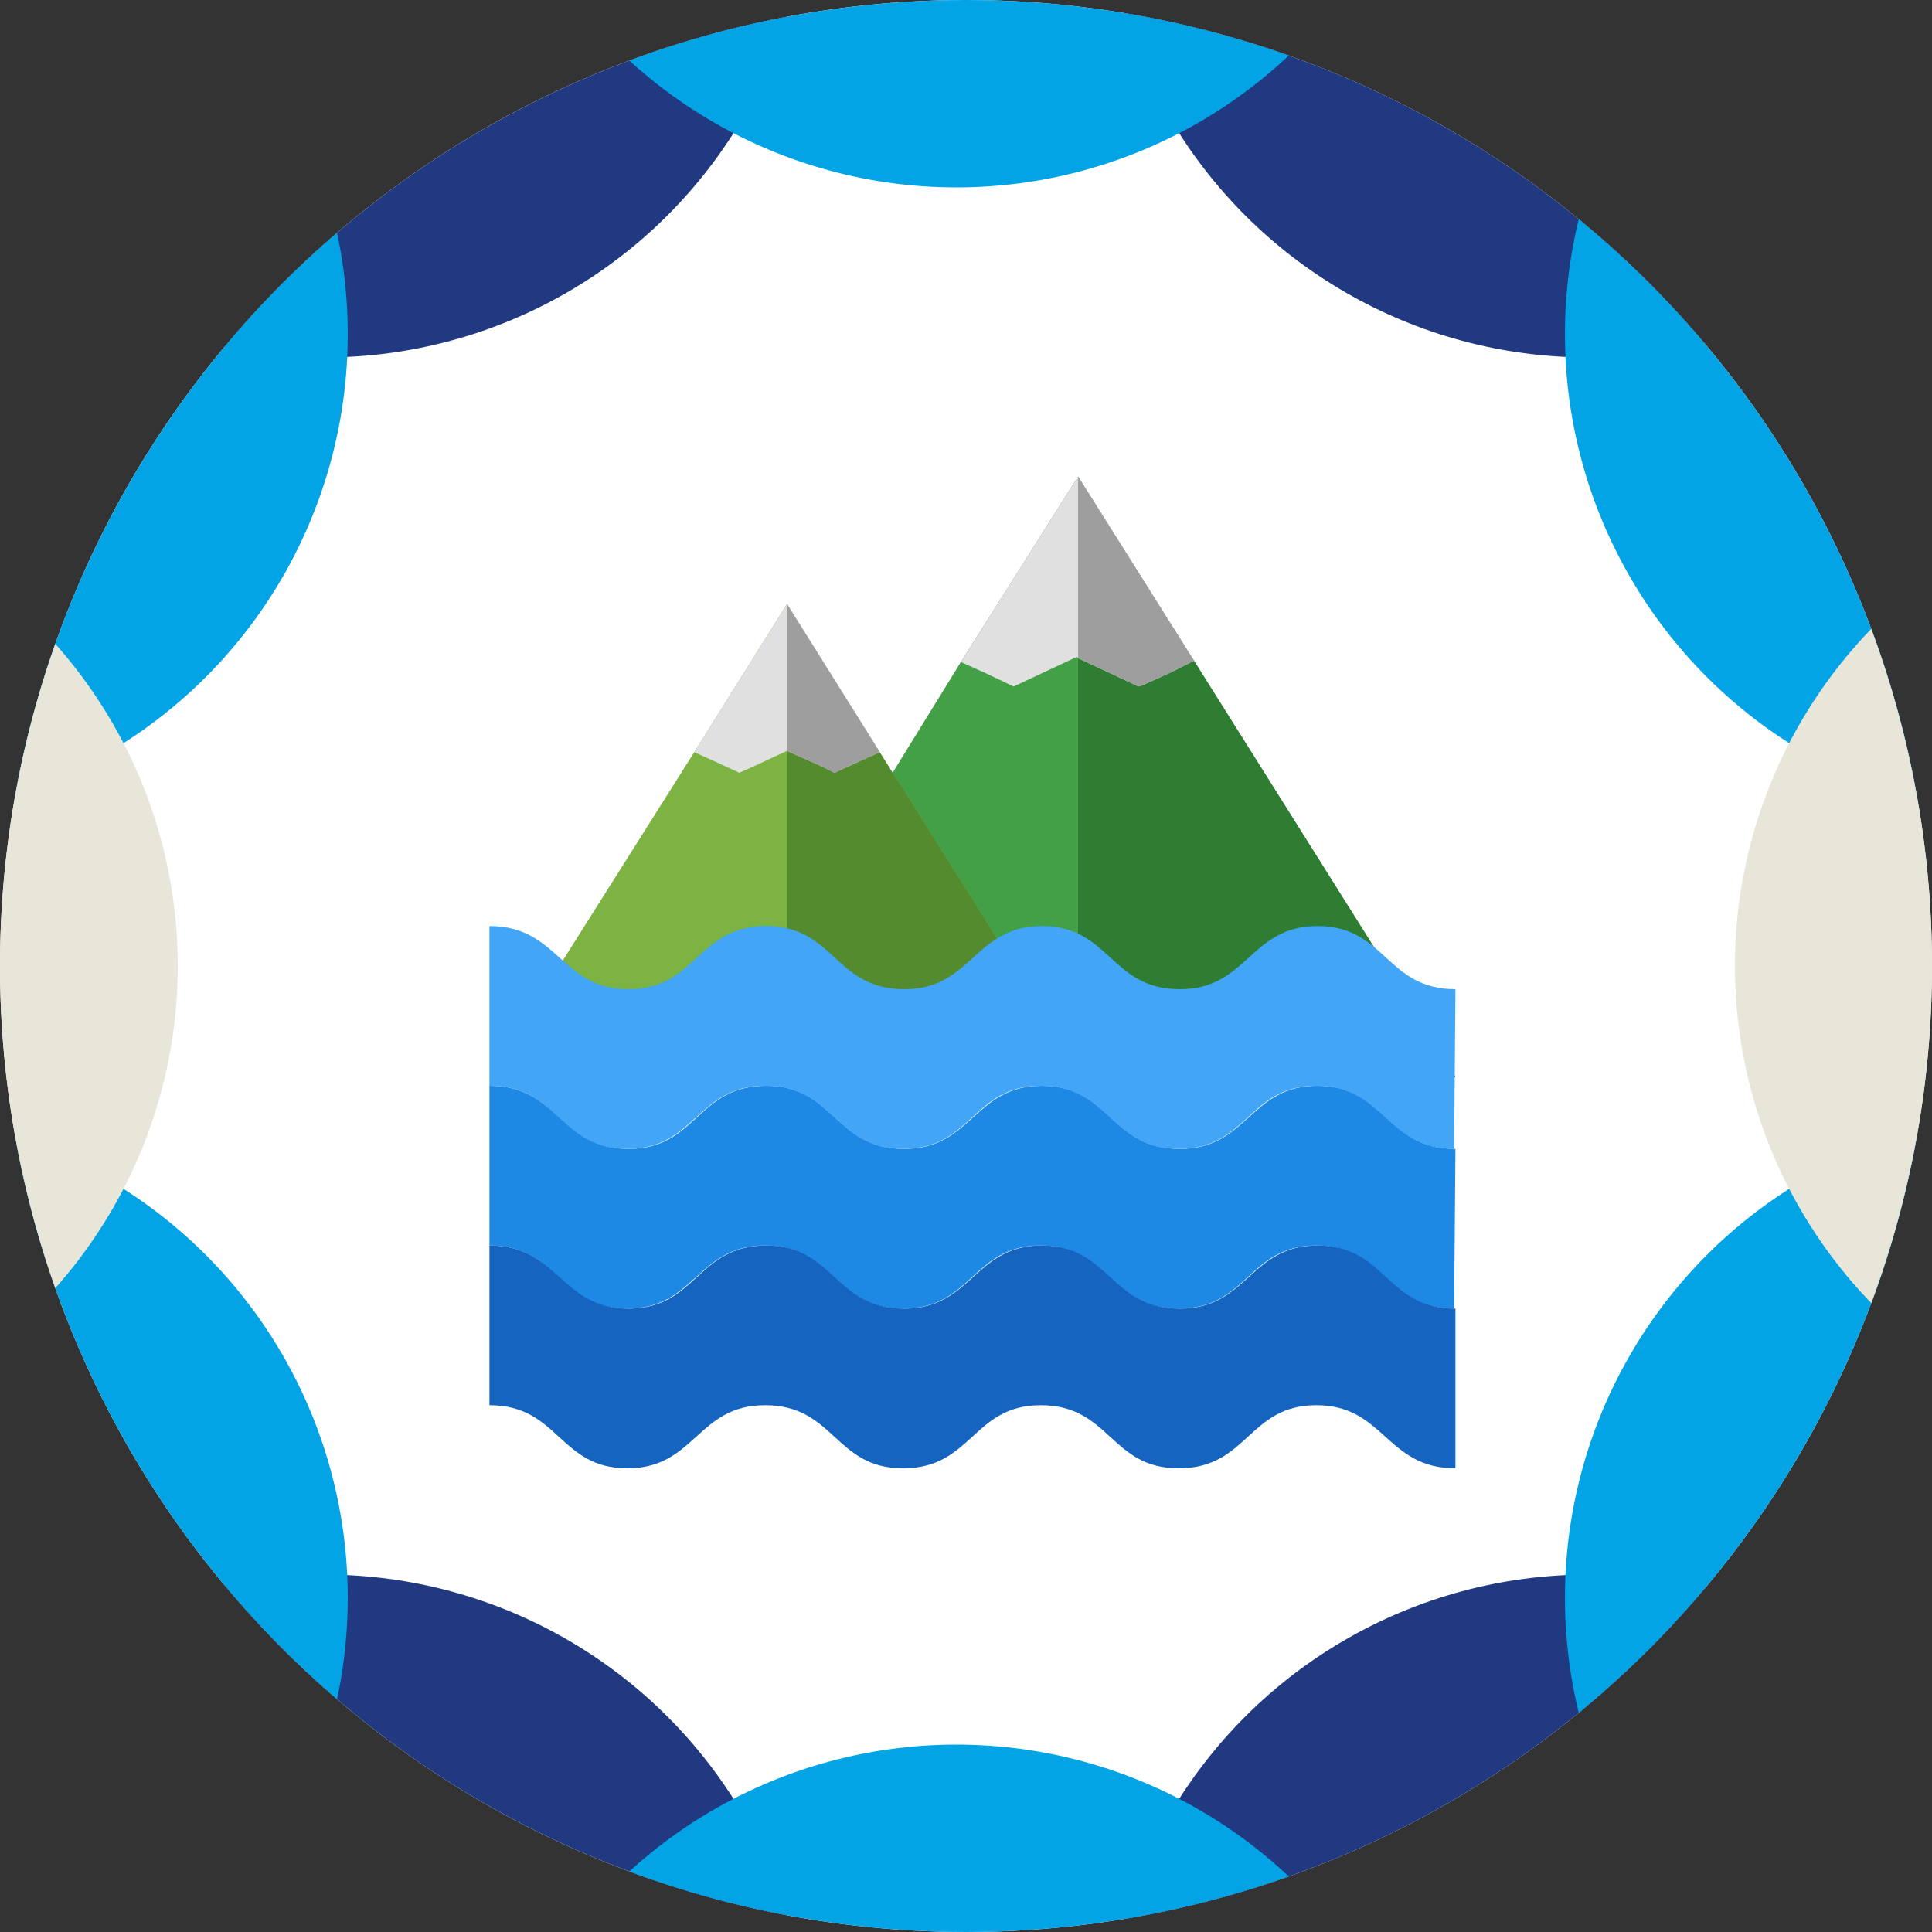
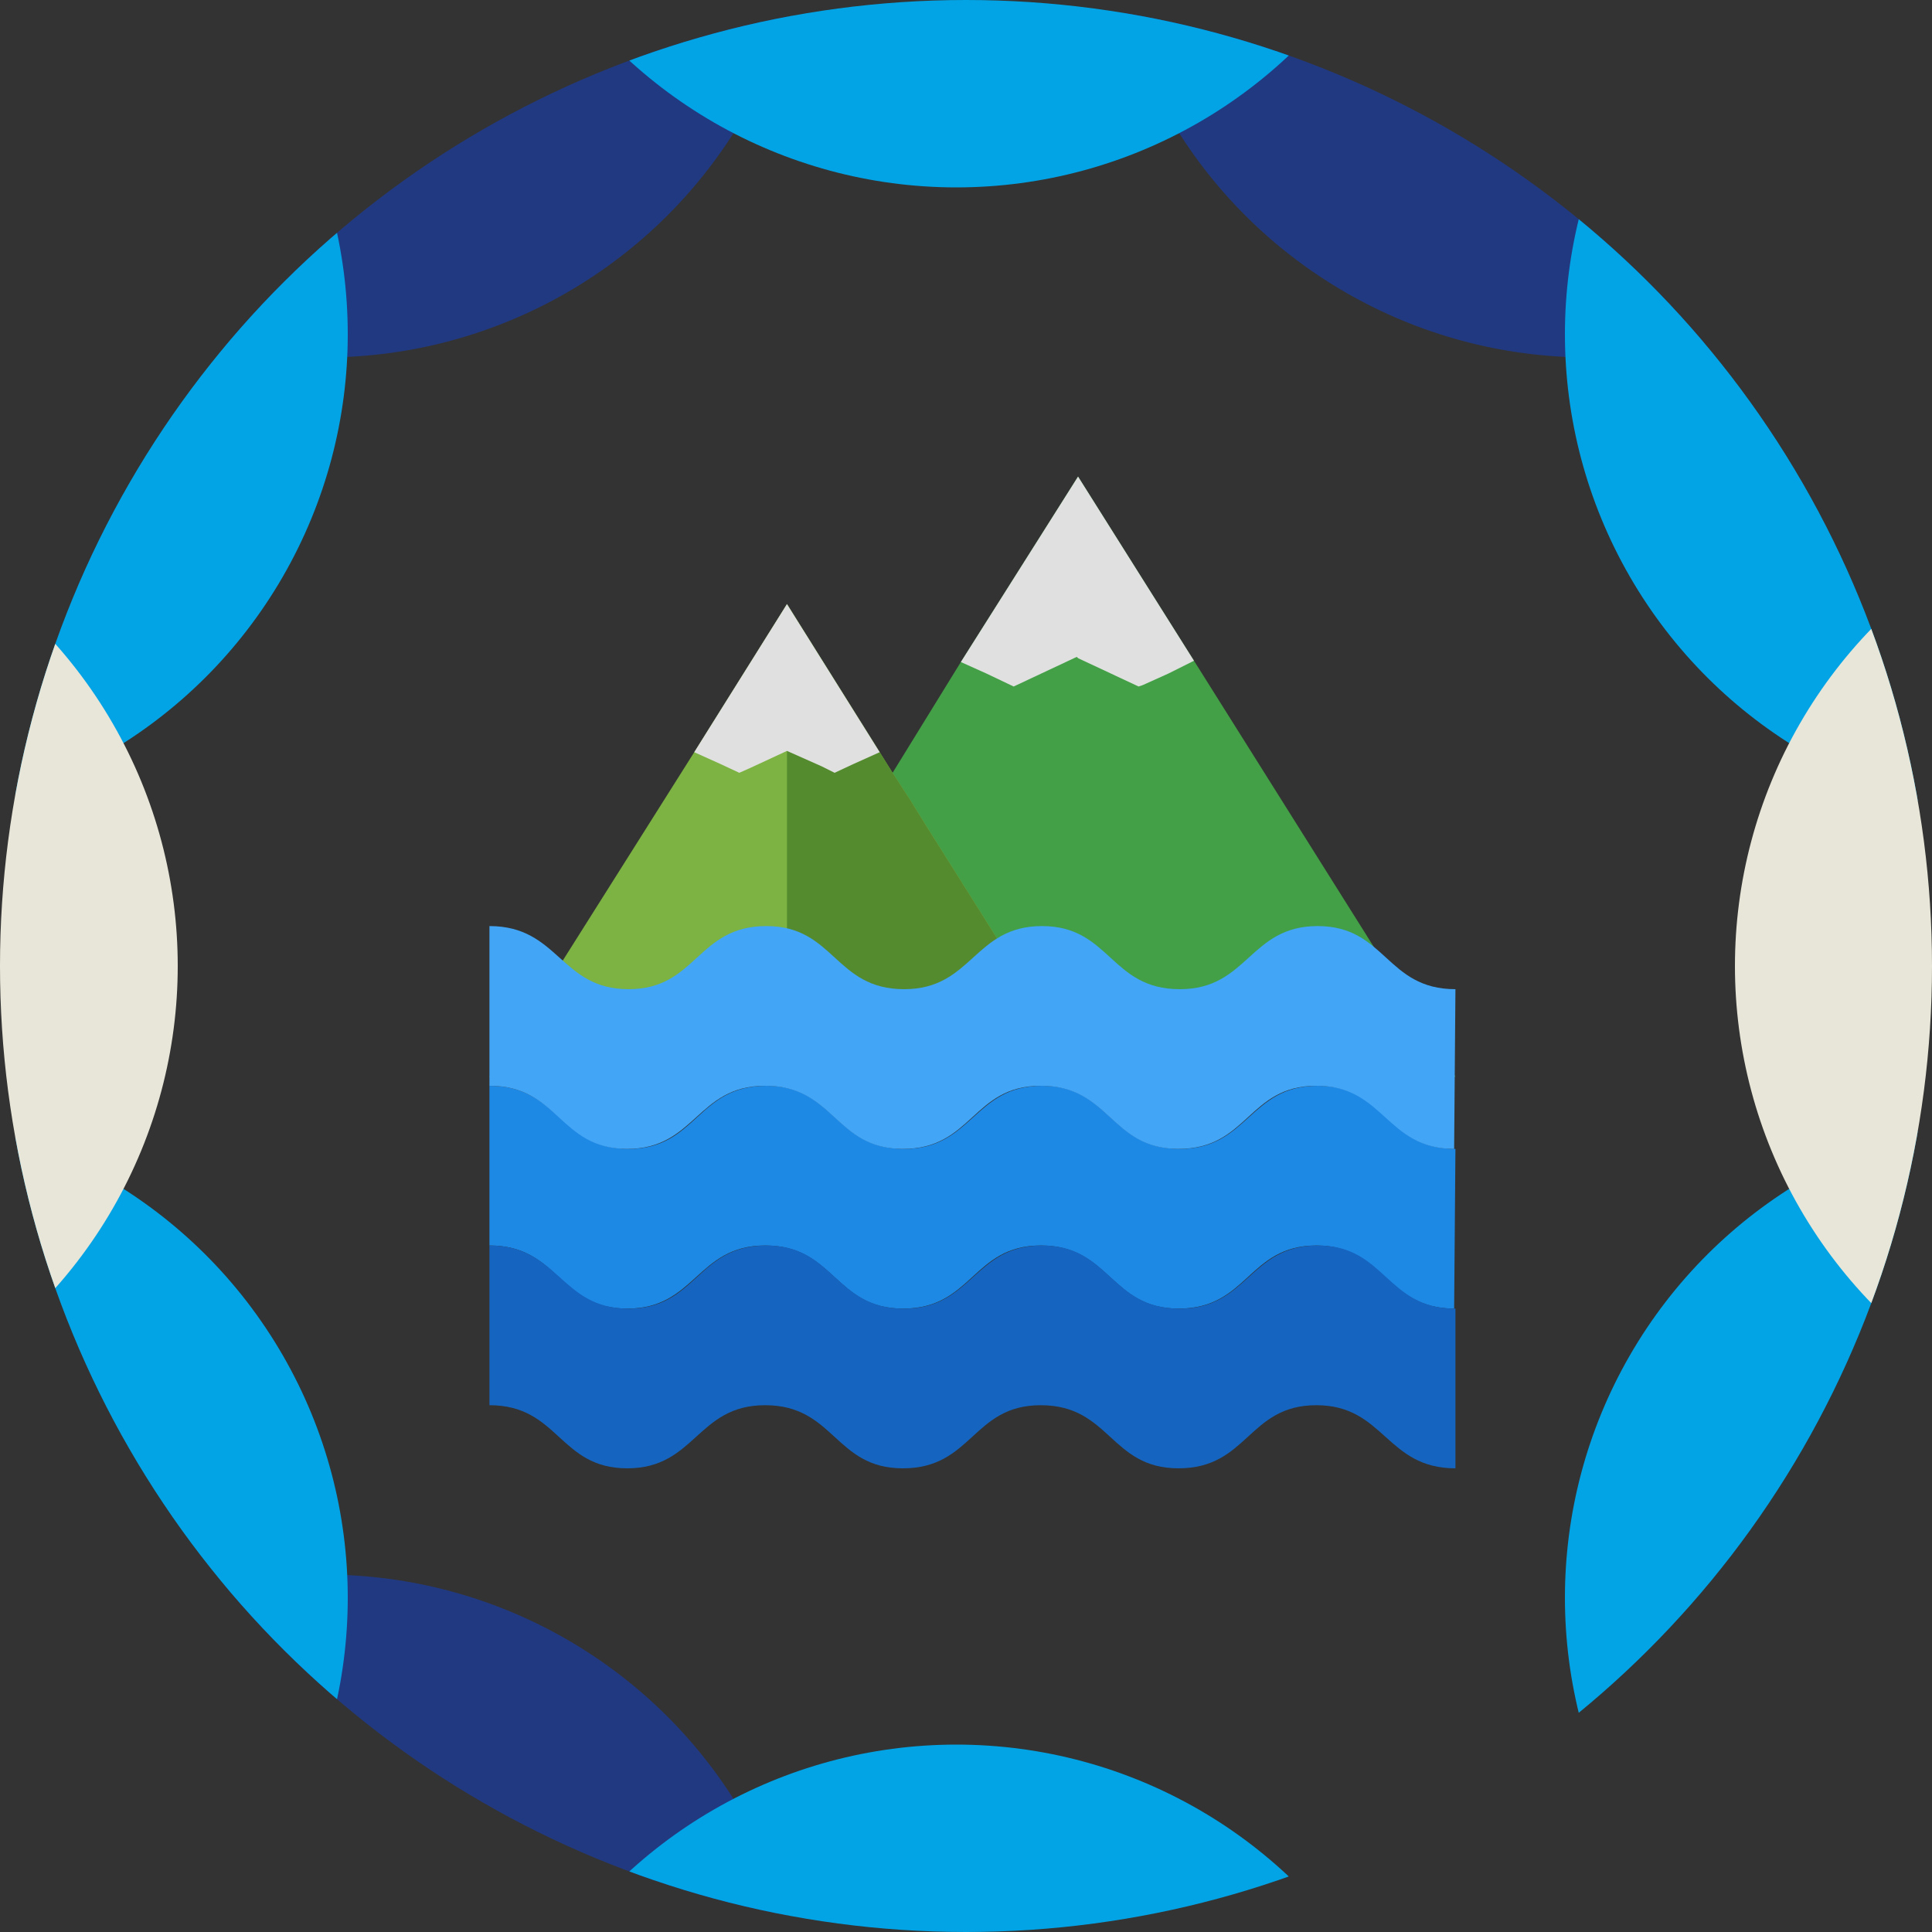
<svg xmlns="http://www.w3.org/2000/svg" viewBox="0 0 150 150">
  <rect x="0" y="0" width="150" height="150" fill="#333333" stroke="none" />
  <defs>
    <style>
      .cls-1 {
        fill: #fff;
      }

      .cls-2 {
        clip-path: url(#clip-path);
      }

      .cls-3 {
        fill: #213981;
      }

      .cls-4 {
        fill: #02a4e6;
      }

      .cls-5 {
        fill: #e8e6d8;
      }

      .cls-6 {
        fill: #43a047;
      }

      .cls-7 {
        fill: #2e7d32;
      }

      .cls-8 {
        fill: #e0e0e0;
      }

      .cls-9 {
        fill: #9e9e9e;
      }

      .cls-10 {
        fill: #7cb342;
      }

      .cls-11 {
        fill: #558b2f;
      }

      .cls-12 {
        fill: #1e88e5;
      }

      .cls-13 {
        fill: #42a5f5;
      }

      .cls-14 {
        fill: #1565c0;
      }
    </style>
    <clipPath id="clip-path">
      <circle id="Ellipse_76" data-name="Ellipse 76" cx="75" cy="75" r="75" transform="translate(0)" />
    </clipPath>
  </defs>
  <g id="Group_1210" data-name="Group 1210" transform="translate(-636 -1298)">
-     <path id="Path_1492" data-name="Path 1492" class="cls-1" d="M75,0A75,75,0,1,1,0,75,75,75,0,0,1,75,0Z" transform="translate(636 1298)" />
    <g id="Group_934" data-name="Group 934" transform="translate(826 1257.5) rotate(90)">
      <g id="Group_933" data-name="Group 933" class="cls-2" transform="translate(40.5 40)">
-         <circle id="Ellipse_64" data-name="Ellipse 64" class="cls-3" cx="37.65" cy="37.65" r="37.65" transform="translate(122.25 -10.95)" />
        <circle id="Ellipse_65" data-name="Ellipse 65" class="cls-3" cx="37.65" cy="37.65" r="37.65" transform="translate(-47.55 -10.95)" />
        <circle id="Ellipse_66" data-name="Ellipse 66" class="cls-3" cx="37.65" cy="37.65" r="37.65" transform="translate(-47.55 87.15)" />
        <circle id="Ellipse_67" data-name="Ellipse 67" class="cls-3" cx="37.65" cy="37.65" r="37.65" transform="translate(122.25 87.15)" />
        <circle id="Ellipse_68" data-name="Ellipse 68" class="cls-4" cx="37.65" cy="37.65" r="37.65" transform="translate(135.45 38.1)" />
        <circle id="Ellipse_69" data-name="Ellipse 69" class="cls-4" cx="37.65" cy="37.65" r="37.65" transform="translate(-60.75 38.1)" />
        <circle id="Ellipse_70" data-name="Ellipse 70" class="cls-4" cx="37.65" cy="37.65" r="37.65" transform="translate(-11.7 -46.8)" />
        <circle id="Ellipse_71" data-name="Ellipse 71" class="cls-4" cx="37.65" cy="37.65" r="37.65" transform="translate(-11.7 123)" />
        <circle id="Ellipse_72" data-name="Ellipse 72" class="cls-4" cx="37.65" cy="37.65" r="37.65" transform="translate(86.4 -46.8)" />
        <circle id="Ellipse_73" data-name="Ellipse 73" class="cls-4" cx="37.65" cy="37.65" r="37.65" transform="translate(86.4 123)" />
        <circle id="Ellipse_74" data-name="Ellipse 74" class="cls-5" cx="37.65" cy="37.65" r="37.65" transform="translate(37.35 -60)" />
        <circle id="Ellipse_75" data-name="Ellipse 75" class="cls-5" cx="37.65" cy="37.65" r="37.65" transform="translate(37.35 136.2)" />
      </g>
    </g>
    <g id="Group_953" data-name="Group 953" transform="translate(674 1335)">
      <g id="Group_951" data-name="Group 951">
        <path id="Path_1090" data-name="Path 1090" class="cls-6" d="M75,46.6H15.9L31.3,23l5.3-8.6L45.7,0h0l9,14.3Z" />
-         <path id="Path_1091" data-name="Path 1091" class="cls-7" d="M75,46.6H45.7V0h0l9,14.3Z" />
        <path id="Path_1092" data-name="Path 1092" class="cls-8" d="M54.7,14.3l-2,1-2,.9-.3.1-4.7-2.2-.1-.1-4.9,2.3h0l-2.1-1-2-.9L45.7,0h0Z" />
-         <path id="Path_1093" data-name="Path 1093" class="cls-9" d="M54.7,14.3l-2,1-2,.9-.3.1-4.7-2.2V0h0Z" />
        <path id="Path_1094" data-name="Path 1094" class="cls-10" d="M46.1,46.6H0L15.9,21.4,23.1,9.9l7.2,11.5,1,1.6,1.3,2,1.3,2.1,9.5,15.1Z" />
        <path id="Path_1095" data-name="Path 1095" class="cls-11" d="M46.1,46.6h-23V9.9l7.2,11.5,1,1.6,1.3,2,1.3,2.1,9.5,15.1Z" />
        <path id="Path_1096" data-name="Path 1096" class="cls-8" d="M30.3,21.4l-2,.9-1.5.7-1-.5-2.7-1.2h0l-2.8,1.3-.9.4-1.5-.7-2-.9L23.1,9.9Z" />
-         <path id="Path_1097" data-name="Path 1097" class="cls-9" d="M30.3,21.4l-2,.9-1.5.7-1-.5-2.7-1.2h0V9.9Z" />
      </g>
      <g id="Group_952" data-name="Group 952">
        <path id="Path_1098" data-name="Path 1098" class="cls-12" d="M75,52.2c-5.4,0-5.4-4.9-10.7-4.9s-5.4,4.9-10.7,4.9c-5.4,0-5.4-4.9-10.7-4.9s-5.4,4.9-10.7,4.9c-5.4,0-5.4-4.9-10.7-4.9-5.4,0-5.4,4.9-10.7,4.9S5.4,47.3,0,47.3V59.7c5.4,0,5.4,4.9,10.7,4.9s5.4-4.9,10.7-4.9c5.4,0,5.4,4.9,10.7,4.9,5.4,0,5.4-4.9,10.7-4.9,5.4,0,5.4,4.9,10.7,4.9,5.4,0,5.4-4.9,10.7-4.9s5.4,4.9,10.7,4.9" />
        <path id="Path_1099" data-name="Path 1099" class="cls-13" d="M75,39.8c-5.4,0-5.4-4.9-10.7-4.9s-5.4,4.9-10.7,4.9c-5.4,0-5.4-4.9-10.7-4.9s-5.4,4.9-10.7,4.9c-5.4,0-5.4-4.9-10.7-4.9-5.4,0-5.4,4.9-10.7,4.9S5.4,34.9,0,34.9V47.3c5.4,0,5.4,4.9,10.7,4.9s5.4-4.9,10.7-4.9c5.4,0,5.4,4.9,10.7,4.9,5.4,0,5.4-4.9,10.7-4.9,5.4,0,5.4,4.9,10.7,4.9,5.4,0,5.4-4.9,10.7-4.9s5.4,4.9,10.7,4.9" />
        <path id="Path_1100" data-name="Path 1100" class="cls-14" d="M75,64.6c-5.4,0-5.4-4.9-10.7-4.9s-5.4,4.9-10.7,4.9c-5.4,0-5.4-4.9-10.7-4.9s-5.4,4.9-10.7,4.9c-5.4,0-5.4-4.9-10.7-4.9-5.4,0-5.4,4.9-10.7,4.9S5.4,59.7,0,59.7V72.1c5.4,0,5.4,4.9,10.7,4.9s5.4-4.9,10.7-4.9c5.4,0,5.4,4.9,10.7,4.9,5.4,0,5.4-4.9,10.7-4.9,5.4,0,5.4,4.9,10.7,4.9,5.4,0,5.4-4.9,10.7-4.9S69.6,77,75,77" />
      </g>
    </g>
  </g>
</svg>